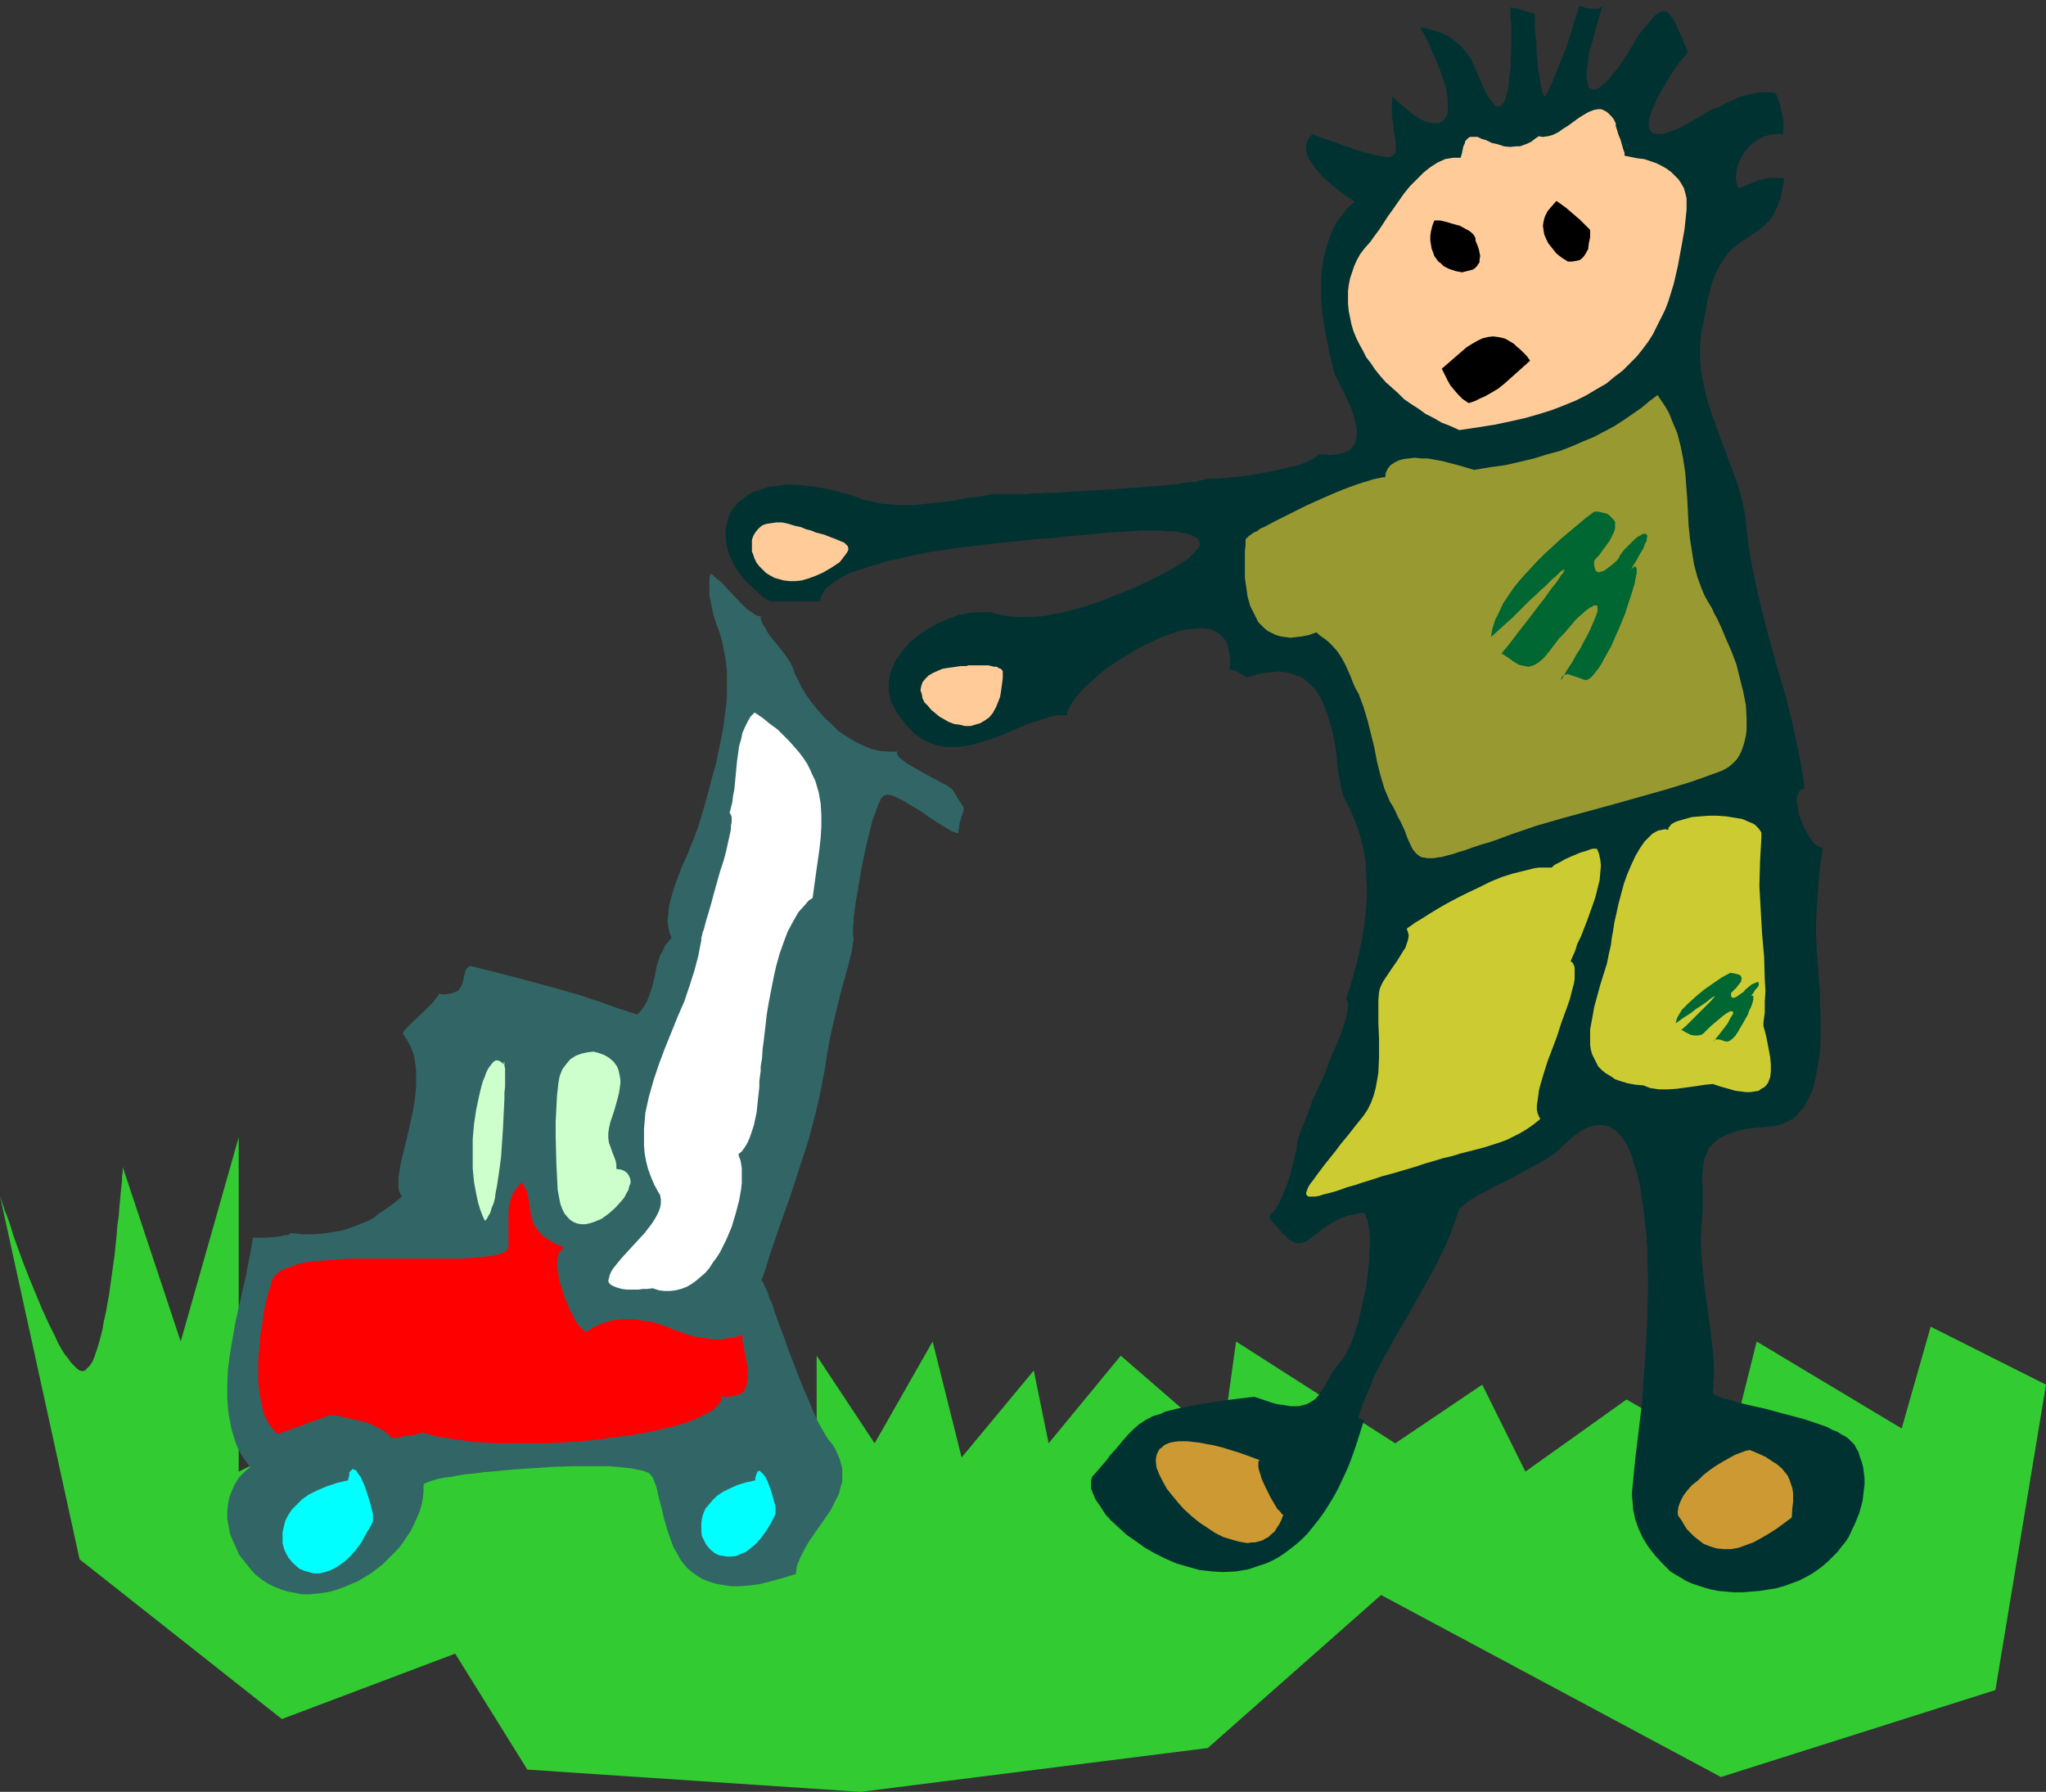
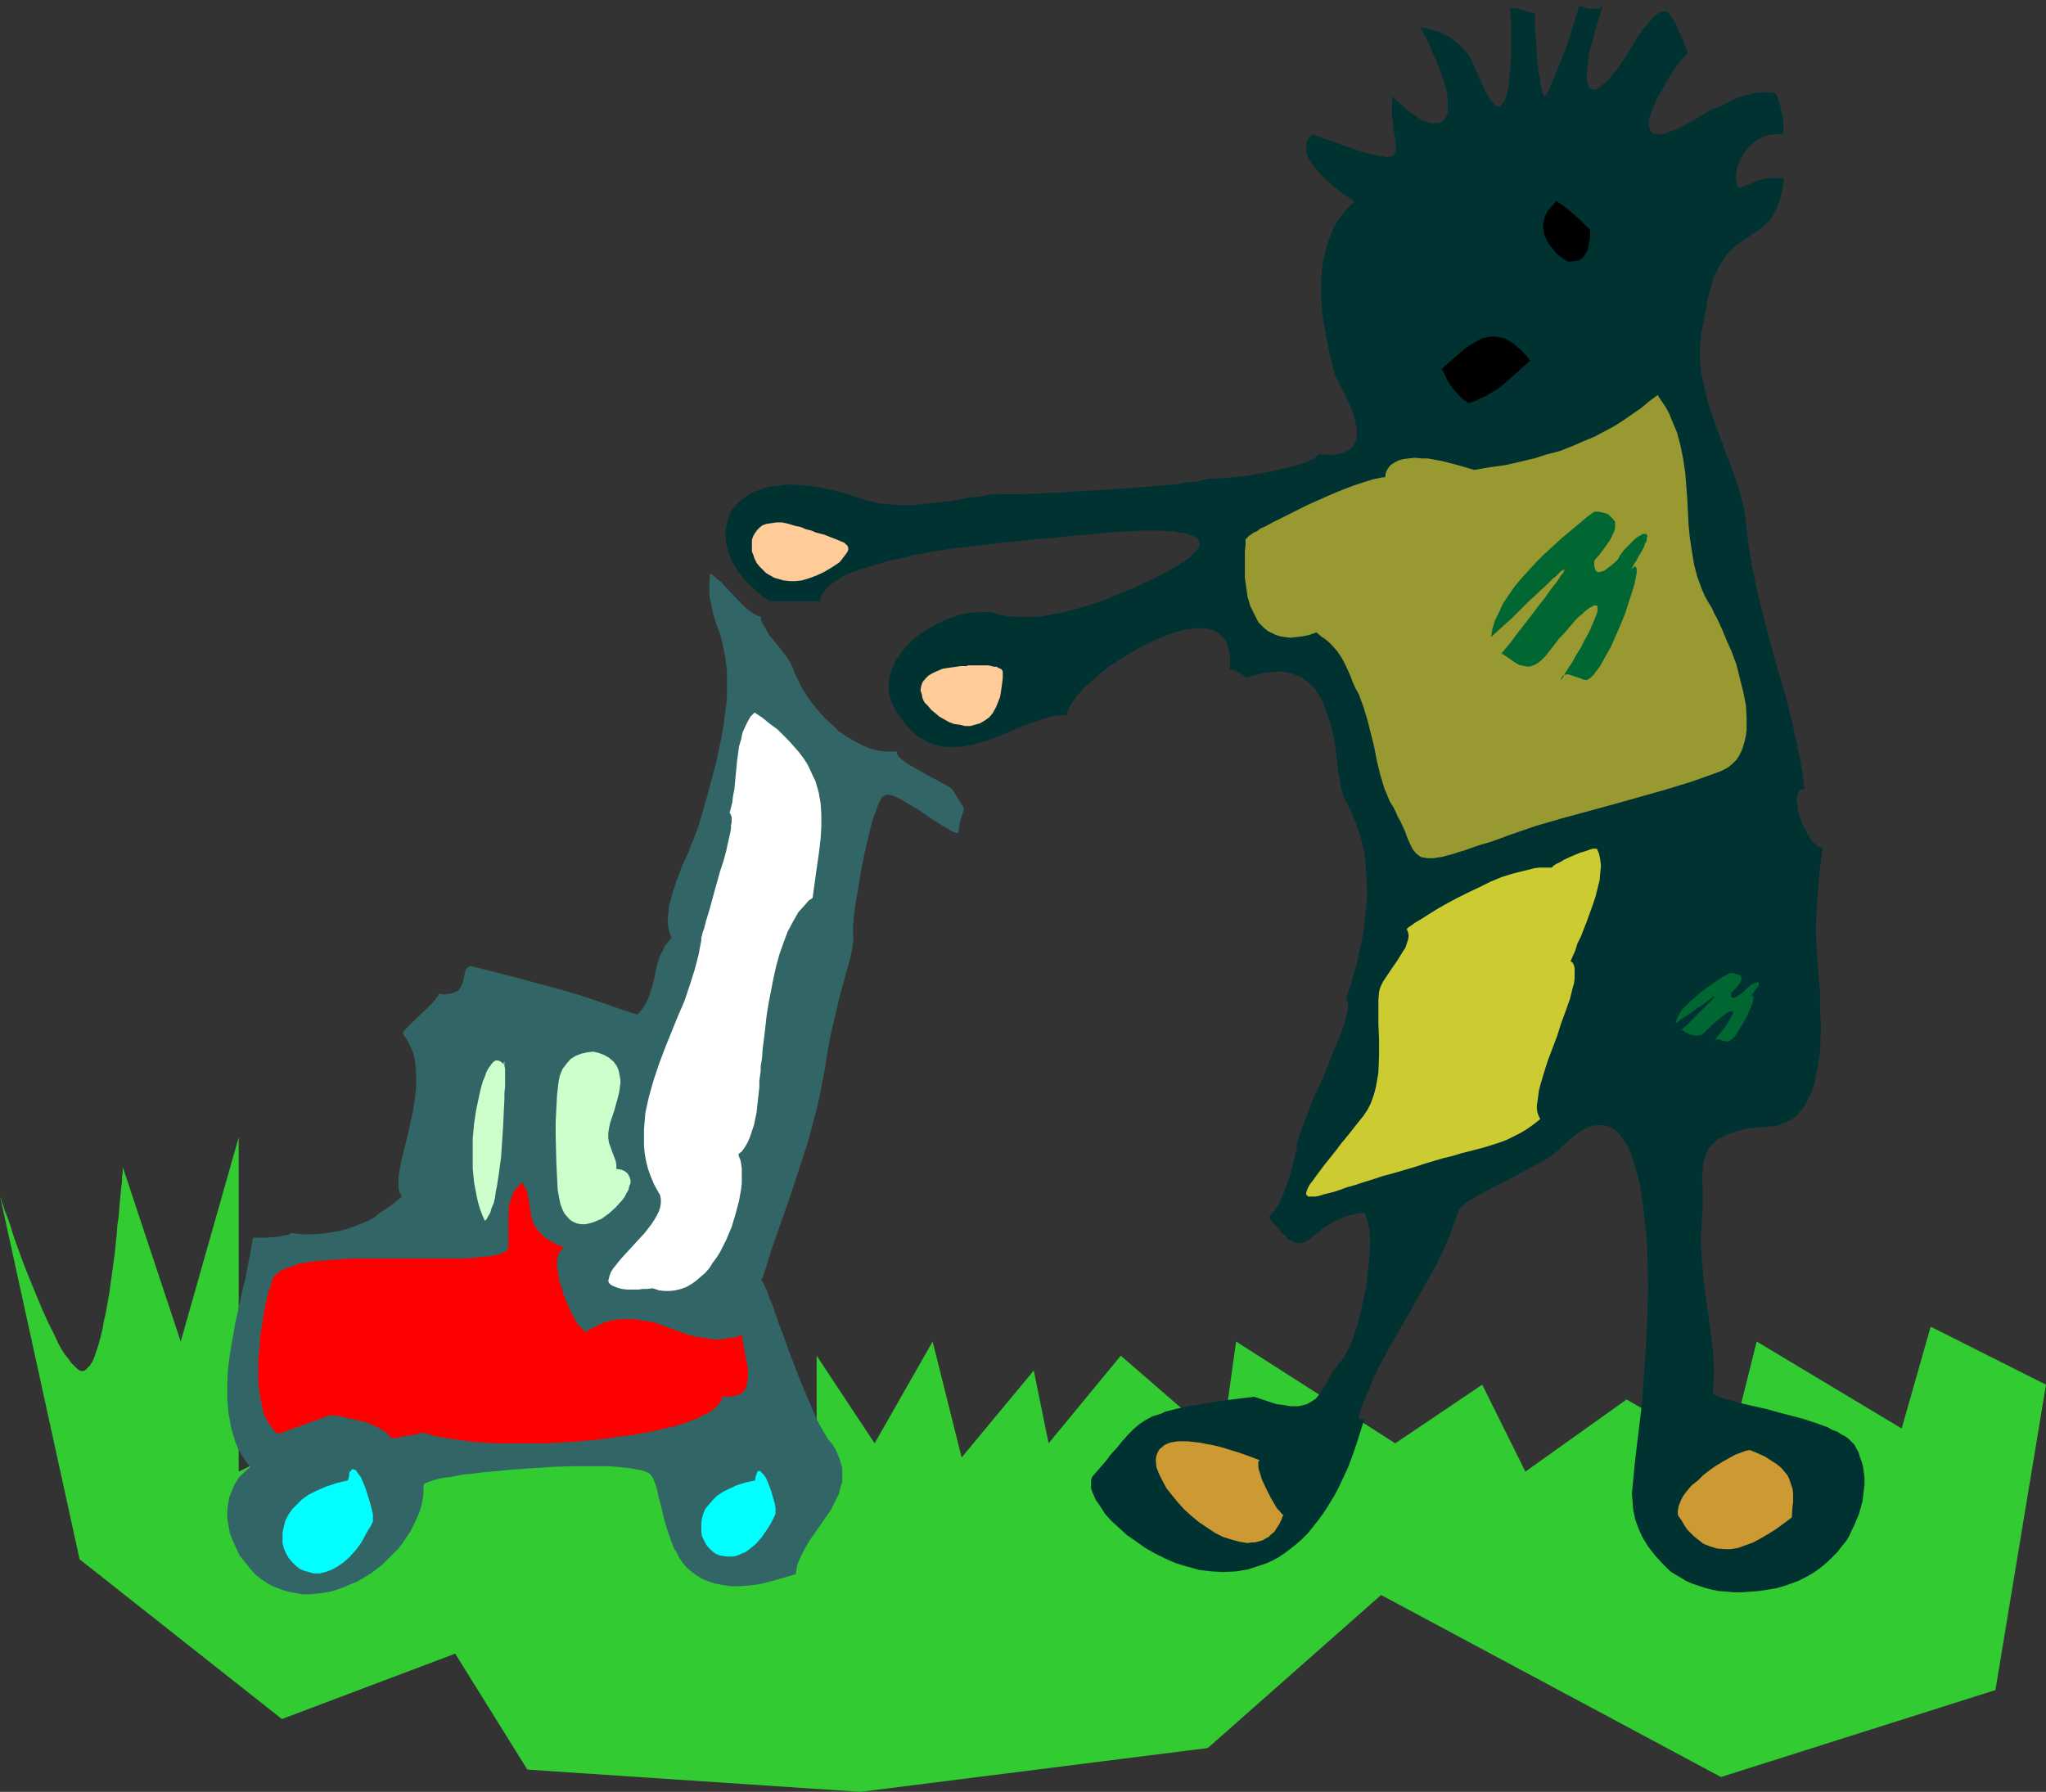
<svg xmlns="http://www.w3.org/2000/svg" xmlns:ns1="http://sodipodi.sourceforge.net/DTD/sodipodi-0.dtd" xmlns:ns2="http://www.inkscape.org/namespaces/inkscape" version="1.0" width="129.724mm" height="113.629mm" id="svg22" ns1:docname="Mowing Lawn.wmf">
  <rect width="100%" height="100%" fill="#333333" stroke="none" />
  <ns1:namedview id="namedview22" pagecolor="#ffffff" bordercolor="#000000" borderopacity="0.25" ns2:showpageshadow="2" ns2:pageopacity="0.0" ns2:pagecheckerboard="0" ns2:deskcolor="#d1d1d1" ns2:document-units="mm" />
  <defs id="defs1">
    <pattern id="WMFhbasepattern" patternUnits="userSpaceOnUse" width="6" height="6" x="0" y="0" />
  </defs>
  <path style="fill:#32cc32;fill-opacity:1;fill-rule:evenodd;stroke:none" d="M 19.069,373.719 0,286.631 v 0.162 l 0.162,0.323 0.162,0.485 0.162,0.646 0.323,0.808 0.323,1.131 0.485,1.131 0.485,1.293 0.485,1.454 0.485,1.616 0.485,1.454 0.646,1.777 1.293,3.555 1.454,3.716 3.07,7.432 1.616,3.555 1.616,3.231 0.646,1.454 0.808,1.454 0.808,1.293 0.808,0.969 0.646,0.969 0.808,0.808 0.646,0.646 0.646,0.485 0.646,0.162 0.646,-0.162 0.485,-0.485 0.646,-0.646 0.646,-0.969 0.485,-1.131 0.485,-1.454 0.485,-1.454 0.485,-1.777 0.485,-1.939 0.323,-1.939 0.485,-2.1 0.808,-4.524 0.646,-4.686 0.646,-4.686 0.485,-4.686 0.162,-2.262 0.323,-2.1 0.162,-2.1 0.162,-1.777 0.162,-1.777 0.162,-1.616 0.162,-1.293 v -1.131 l 0.162,-0.969 v -0.808 -0.485 0 l 13.898,41.848 13.898,-48.957 v 80.14 l 41.531,-20.843 20.846,14.057 38.138,-14.057 37.976,17.45 v -24.398 l 13.898,21.005 13.898,-24.398 6.949,27.791 17.291,-20.843 3.555,17.45 17.291,-21.005 24.24,21.005 3.394,-24.398 38.138,24.398 20.846,-14.057 10.342,20.843 24.24,-17.288 24.24,13.895 6.949,-27.791 34.744,20.843 6.949,-24.398 27.634,13.895 -12.12,73.193 -65.771,20.843 -81.446,-43.625 -41.531,36.677 -83.224,10.502 -79.83,-5.332 -17.291,-27.791 -41.531,15.673 z" id="path1" />
  <path style="fill:#003232;fill-opacity:1;fill-rule:evenodd;stroke:none" d="m 239.491,118.433 h -1.616 l -1.778,0.323 -1.778,0.323 -2.101,0.162 -4.04,0.808 -4.363,0.485 -4.363,0.485 h -2.101 -2.262 l -2.101,-0.162 -2.101,-0.162 -1.939,-0.485 -2.101,-0.485 -3.07,-1.131 -3.07,-0.808 -2.747,-0.646 -2.747,-0.485 -2.586,-0.323 -2.262,-0.162 h -2.262 l -2.101,0.323 -1.778,0.162 -1.778,0.646 -1.616,0.485 -1.293,0.646 -1.293,0.969 -1.131,0.808 -0.97,1.131 -0.808,0.969 -0.646,1.293 -0.323,1.293 -0.323,1.293 -0.162,1.293 v 1.293 l 0.162,1.454 0.323,1.454 0.485,1.454 0.646,1.454 0.808,1.454 0.97,1.454 1.131,1.454 1.293,1.293 1.454,1.293 1.616,1.454 1.778,1.131 h 11.958 l 0.162,-1.131 0.646,-0.969 0.646,-0.969 1.131,-0.969 1.131,-0.808 1.454,-0.969 1.616,-0.808 1.778,-0.646 1.939,-0.646 2.101,-0.646 2.101,-0.646 2.262,-0.646 2.586,-0.485 2.424,-0.646 5.171,-0.969 5.494,-0.808 5.333,-0.646 5.494,-0.646 5.171,-0.485 2.586,-0.323 2.424,-0.162 2.424,-0.162 2.262,-0.323 2.101,-0.162 1.939,-0.162 1.778,-0.162 1.616,-0.162 3.232,-0.323 2.909,-0.162 2.747,-0.162 2.424,-0.162 h 4.363 l 1.778,0.162 h 1.616 l 1.454,0.323 1.293,0.162 0.97,0.323 0.808,0.323 0.646,0.323 0.485,0.323 0.323,0.485 0.162,0.485 v 0.646 l -0.162,0.485 -0.485,0.485 -0.485,0.646 -0.646,0.646 -0.808,0.808 -0.97,0.646 -1.131,0.646 -1.131,0.808 -1.454,0.808 -1.454,0.808 -1.616,0.808 -1.616,0.808 -1.778,0.808 -1.939,0.969 -2.101,0.808 -1.616,0.646 -1.616,0.646 -1.778,0.808 -1.939,0.646 -4.04,1.293 -4.363,1.131 -2.101,0.323 -2.262,0.485 -2.101,0.162 h -2.262 -2.101 l -2.101,-0.162 -1.939,-0.323 -1.939,-0.646 h -1.293 -1.293 l -2.586,0.162 -2.586,0.485 -2.586,0.969 -2.586,1.131 -2.262,1.293 -2.262,1.454 -2.101,1.777 -1.778,2.1 -0.646,0.969 -0.808,0.969 -0.485,1.131 -0.485,1.131 -0.485,1.131 -0.162,1.131 -0.162,1.131 v 1.131 1.131 l 0.323,1.293 0.323,1.131 0.646,1.131 0.646,1.293 0.808,1.131 1.131,1.454 1.131,1.293 1.131,1.131 1.293,0.969 1.131,0.646 1.293,0.646 1.293,0.485 1.293,0.323 1.454,0.162 h 1.293 1.293 l 1.454,-0.162 2.586,-0.485 2.747,-0.808 2.747,-0.969 2.747,-1.131 2.586,-1.131 2.424,-0.969 2.586,-0.808 2.262,-0.808 0.97,-0.162 0.97,-0.162 h 1.131 0.97 l 0.162,-0.969 0.485,-0.969 0.646,-1.131 0.808,-1.131 0.97,-1.131 1.131,-1.293 1.293,-1.131 1.454,-1.293 1.454,-1.293 1.616,-1.293 3.555,-2.262 3.717,-2.262 3.717,-1.777 1.778,-0.808 1.778,-0.646 1.778,-0.646 1.778,-0.485 1.778,-0.162 1.454,-0.162 h 1.454 l 1.454,0.162 1.131,0.485 1.131,0.646 0.808,0.808 0.808,0.969 0.485,1.293 0.323,1.616 0.162,0.808 v 1.939 l -0.162,1.131 1.131,0.162 0.97,0.485 2.101,1.293 2.101,-0.646 1.939,-0.485 1.939,-0.162 1.616,-0.162 1.616,0.162 1.454,0.323 1.293,0.485 1.293,0.485 0.97,0.808 0.97,0.808 0.97,0.969 0.808,1.131 0.646,1.131 0.646,1.131 0.97,2.747 0.97,2.908 0.646,2.908 0.485,2.908 0.323,2.908 0.323,2.747 0.485,2.424 0.162,1.131 0.323,0.969 0.162,0.808 0.323,0.646 1.454,2.908 1.293,3.07 0.97,2.908 0.808,3.07 0.485,3.07 0.162,3.07 0.162,3.07 v 3.07 l -0.323,3.07 -0.323,3.07 -0.485,3.07 -0.646,3.07 -0.646,2.908 -0.808,2.908 -1.778,5.817 0.323,0.323 0.162,0.485 v 0.485 0.646 l -0.162,0.808 -0.162,0.808 -0.162,0.969 -0.323,0.969 -0.808,2.424 -0.97,2.424 -1.131,2.585 -1.131,2.908 -1.131,2.908 -1.293,2.747 -1.293,2.747 -0.97,2.747 -0.97,2.424 -0.485,1.131 -0.323,0.969 -0.323,0.969 -0.323,0.808 -0.162,0.808 -0.162,0.646 v 0.969 l -0.323,0.969 -0.162,1.131 -0.323,1.131 -0.646,2.585 -0.808,2.585 -0.97,2.424 -0.97,2.262 -0.646,0.969 -0.646,0.969 -0.646,0.646 -0.485,0.646 0.808,1.293 0.97,0.969 0.808,0.969 0.646,0.808 0.808,0.646 0.485,0.646 0.646,0.323 0.646,0.323 0.485,0.323 h 0.485 0.97 l 0.808,-0.323 0.97,-0.485 0.97,-0.808 1.131,-0.808 1.131,-0.969 1.454,-0.969 1.616,-0.969 1.939,-0.808 1.131,-0.485 1.131,-0.162 1.293,-0.323 1.454,-0.162 0.323,0.485 0.162,0.646 0.323,0.646 0.162,0.969 0.162,0.808 0.162,1.131 0.162,2.262 -0.162,2.424 -0.162,2.747 -0.323,2.747 -0.323,2.908 -0.646,2.908 -0.646,2.908 -0.646,2.747 -0.808,2.424 -0.808,2.424 -0.97,1.939 -0.485,0.969 -0.485,0.808 -0.485,0.646 -0.485,0.485 -0.808,1.131 -0.808,0.969 -1.293,2.424 -1.293,2.1 -0.646,0.969 -0.808,0.969 -0.97,0.646 -1.131,0.646 -1.293,0.323 -0.808,0.162 h -0.808 -0.97 l -0.97,-0.162 -0.97,-0.162 -1.293,-0.162 -1.131,-0.323 -1.454,-0.485 -1.454,-0.485 -1.454,-0.485 -2.747,0.323 -2.586,0.323 -2.424,0.323 -2.262,0.323 -1.939,0.323 -1.939,0.323 -1.778,0.323 -1.616,0.323 -1.454,0.323 -1.293,0.323 -1.293,0.323 -0.97,0.485 -2.101,0.646 -1.778,0.969 -1.454,0.969 -1.293,1.131 -1.293,1.293 -1.293,1.454 -1.454,1.777 -1.616,1.777 -0.808,1.131 -0.97,1.131 -0.97,1.131 -1.131,1.293 -0.323,0.323 -0.162,0.485 -0.162,0.485 v 0.646 0.485 0.808 l 0.485,1.293 0.646,1.454 1.131,1.616 1.131,1.777 1.454,1.616 1.778,1.616 1.939,1.777 2.101,1.454 2.262,1.616 2.262,1.293 2.586,1.293 2.586,1.131 2.747,0.808 2.909,0.808 2.909,0.323 2.747,0.162 3.07,-0.162 2.909,-0.485 1.454,-0.485 1.454,-0.485 1.454,-0.485 1.454,-0.646 1.454,-0.808 1.454,-0.969 1.293,-0.969 1.454,-1.131 1.454,-1.293 1.293,-1.293 1.293,-1.616 1.293,-1.616 1.293,-1.777 1.131,-1.777 1.293,-2.1 1.131,-2.1 1.131,-2.424 1.131,-2.424 0.97,-2.585 0.97,-2.747 0.97,-3.07 0.97,-3.07 -1.454,-0.323 0.97,-3.07 1.293,-3.07 1.293,-3.231 1.454,-3.07 3.394,-6.14 3.555,-6.14 3.555,-6.301 3.394,-6.14 1.454,-3.07 1.454,-3.231 1.131,-3.07 1.131,-3.07 v -0.323 l 0.323,-0.323 0.162,-0.323 0.485,-0.323 0.485,-0.485 0.646,-0.485 1.293,-0.808 1.616,-0.969 1.939,-0.969 1.939,-1.131 2.101,-0.969 4.202,-2.262 2.101,-1.131 1.778,-0.969 1.778,-0.969 1.454,-0.969 1.293,-0.969 0.485,-0.323 0.323,-0.485 1.778,-1.616 1.454,-1.293 1.616,-1.131 1.454,-0.808 1.293,-0.485 1.293,-0.162 h 1.131 l 1.131,0.162 0.97,0.485 0.97,0.485 0.808,0.808 0.808,0.969 0.808,1.131 0.646,1.131 0.646,1.454 0.485,1.454 0.97,3.07 0.808,3.231 0.485,3.393 0.485,3.231 0.323,3.231 0.162,1.454 0.162,1.293 v 1.293 l 0.162,1.131 v 1.131 0.808 l 0.162,7.109 -0.162,7.109 -0.323,6.948 -0.485,7.109 -0.485,6.948 -0.808,6.786 -0.808,6.625 -0.646,6.625 -0.162,1.777 0.162,1.939 0.162,1.939 0.485,2.262 0.808,2.262 0.97,2.1 1.293,2.1 1.616,2.1 1.778,1.939 0.97,0.969 0.97,0.969 1.293,0.808 1.131,0.646 1.293,0.808 1.454,0.646 1.454,0.485 1.454,0.485 1.778,0.485 1.616,0.323 1.939,0.162 1.778,0.162 h 2.101 l 2.101,-0.162 1.939,-0.162 2.101,-0.323 1.939,-0.323 1.778,-0.485 1.778,-0.646 1.778,-0.646 1.616,-0.808 1.454,-0.808 1.454,-0.969 1.293,-0.969 1.293,-1.131 1.131,-1.131 1.131,-1.131 0.97,-1.293 0.97,-1.131 0.808,-1.293 0.646,-1.454 0.646,-1.293 1.131,-2.747 0.808,-2.908 0.323,-2.747 0.162,-1.293 v -1.454 l -0.162,-1.293 -0.162,-1.293 -0.323,-1.293 -0.485,-1.293 -0.323,-1.131 -0.646,-1.131 -0.323,-0.646 -0.646,-0.646 -0.646,-0.646 -0.808,-0.646 -0.97,-0.485 -0.97,-0.646 -1.293,-0.485 -1.131,-0.646 -2.747,-0.969 -2.909,-0.969 -6.141,-1.616 -2.909,-0.808 -2.909,-0.646 -2.747,-0.646 -1.293,-0.323 -1.131,-0.323 -0.97,-0.323 -0.97,-0.162 -0.808,-0.323 -0.646,-0.323 -0.646,-0.162 -0.323,-0.323 -0.323,-0.162 v -0.162 l 0.162,-2.585 0.162,-2.585 -0.162,-2.585 -0.162,-2.585 -0.646,-5.17 -1.454,-10.664 -0.485,-5.17 -0.162,-2.747 -0.162,-2.585 0.162,-2.424 0.162,-2.585 0.162,-2.1 v -1.939 -3.878 l -0.162,-1.939 0.162,-1.777 0.162,-1.616 0.323,-1.454 0.646,-1.454 0.323,-0.808 0.485,-0.485 0.646,-0.646 0.646,-0.646 0.646,-0.485 0.97,-0.485 0.97,-0.485 0.97,-0.323 1.293,-0.485 1.293,-0.323 1.454,-0.323 1.616,-0.162 1.778,-0.162 1.939,-0.162 1.454,-0.162 1.454,-0.485 1.131,-0.485 1.293,-0.646 0.97,-0.808 0.808,-0.969 0.97,-0.969 0.646,-1.293 0.646,-1.293 0.646,-1.293 0.485,-1.454 0.323,-1.616 0.646,-3.231 0.485,-3.393 0.162,-3.716 v -3.555 l -0.162,-3.555 v -3.393 l -0.323,-3.07 -0.162,-3.07 -0.162,-1.293 v -1.131 l -0.162,-1.131 v -0.969 l -0.162,-2.908 v -2.908 l 0.162,-2.908 0.162,-2.908 0.485,-6.14 0.808,-6.14 h -0.646 l -0.808,-0.485 -0.808,-0.646 -0.646,-0.969 -0.646,-0.969 -1.293,-2.424 -0.485,-1.454 -0.485,-1.293 -0.162,-1.293 -0.162,-1.131 -0.162,-1.131 0.323,-0.808 0.323,-0.808 0.485,-0.485 h 0.323 l 0.485,-0.162 -0.485,-3.716 -0.646,-3.716 -0.808,-3.716 -0.808,-3.878 -1.939,-7.756 -2.262,-7.594 -2.101,-7.756 -1.939,-7.756 -0.808,-3.716 -0.808,-3.878 -0.646,-3.716 -0.485,-3.716 -0.323,-3.231 -0.485,-3.231 -0.808,-3.231 -0.97,-3.231 -2.424,-6.463 -2.424,-6.463 -1.131,-3.231 -0.97,-3.07 -0.808,-3.393 -0.646,-3.07 -0.323,-3.231 v -3.231 l 0.162,-1.616 0.162,-1.777 0.323,-1.454 0.323,-1.777 0.485,-2.262 0.323,-2.262 0.485,-1.777 0.485,-1.777 0.485,-1.616 0.646,-1.454 0.646,-1.293 0.646,-1.131 0.646,-0.969 0.646,-0.969 1.454,-1.454 1.454,-1.131 1.616,-1.131 2.909,-1.939 1.454,-1.131 1.293,-1.293 0.646,-0.808 0.485,-0.969 0.485,-0.969 0.485,-1.131 0.485,-1.293 0.323,-1.454 0.323,-1.616 0.323,-1.777 -1.131,-0.162 h -0.97 -0.808 -0.808 l -1.454,0.323 -1.293,0.323 -2.262,0.969 -2.101,0.808 -0.485,-0.646 -0.162,-0.808 -0.162,-0.969 0.162,-1.131 0.162,-1.131 0.323,-1.131 0.485,-1.131 0.646,-1.131 0.808,-1.131 0.808,-0.969 0.97,-0.808 1.293,-0.808 1.293,-0.646 1.293,-0.323 1.454,-0.162 h 1.616 l 0.162,-2.1 -0.162,-1.777 -0.323,-1.454 -0.323,-1.454 -0.323,-1.131 -0.323,-0.969 -0.323,-0.646 -0.162,-0.162 v -0.162 l -1.293,-0.162 h -1.293 -1.131 l -1.131,0.162 -2.101,0.485 -1.778,0.485 -3.394,1.616 -1.616,0.808 -1.778,0.646 -1.293,0.808 -1.131,0.646 -2.262,1.293 -1.939,1.131 -1.616,0.808 -1.616,0.485 -1.131,0.485 -1.131,0.162 h -0.808 l -0.808,-0.162 -0.485,-0.323 -0.323,-0.485 -0.162,-0.485 -0.162,-0.646 v -0.808 l 0.162,-0.969 0.323,-0.969 0.323,-0.969 0.485,-1.131 0.97,-2.1 1.293,-2.262 1.293,-2.262 1.293,-1.939 0.646,-0.969 0.646,-0.808 0.646,-0.808 0.485,-0.485 0.485,-0.646 0.323,-0.323 -0.808,-2.1 -0.808,-1.939 -0.808,-1.616 -0.485,-1.293 -0.646,-1.131 -0.646,-0.808 -0.485,-0.646 -0.485,-0.323 h -0.646 -0.646 l -0.646,0.485 -0.808,0.485 -0.808,0.969 -0.808,0.969 -1.131,1.293 -1.131,1.454 -1.131,1.939 -0.97,1.616 -0.97,1.616 -0.97,1.293 -0.808,1.293 -0.97,1.131 -0.808,0.969 -0.646,0.969 -0.808,0.646 -0.646,0.485 -0.646,0.646 -0.485,0.162 -0.485,0.323 h -0.485 l -0.485,-0.162 -0.323,-0.162 -0.323,-0.323 -0.162,-0.485 -0.162,-0.646 -0.162,-0.808 v -0.808 -0.969 l 0.162,-1.131 0.162,-1.293 0.162,-1.454 0.323,-1.454 0.485,-1.616 0.485,-1.777 0.485,-1.939 0.646,-2.1 0.646,-2.1 L 384.608,0 l -0.162,0.485 -0.162,0.485 -0.162,0.485 -0.323,0.162 -0.808,0.485 h -0.97 -0.97 l -0.97,-0.162 -0.808,-0.323 -0.808,-0.162 -0.162,0.162 v 0.323 l -0.323,0.969 -0.323,1.131 -0.485,1.454 -0.485,1.616 -0.485,1.616 -1.293,3.716 -1.454,3.555 -0.646,1.616 -0.646,1.616 -0.646,1.454 -0.485,1.131 -0.485,0.808 -0.162,0.323 -0.323,0.323 v -0.162 l -0.162,-0.323 -0.323,-0.646 -0.162,-0.969 -0.323,-1.293 -0.162,-1.454 -0.323,-1.616 -0.323,-3.555 -0.162,-3.393 -0.162,-1.616 -0.162,-1.454 V 5.493 3.231 l -0.646,-0.162 -0.808,-0.162 -3.07,-0.969 h -0.808 l -0.646,-0.162 0.162,0.808 v 0.969 0.969 l 0.162,1.131 v 2.424 2.747 l -0.162,5.332 -0.323,2.585 -0.162,2.262 -0.323,0.969 -0.162,0.969 -0.323,0.808 -0.162,0.646 -0.485,0.485 -0.323,0.323 -0.323,0.323 h -0.485 l -0.485,-0.162 -0.485,-0.485 -0.485,-0.646 -0.646,-0.808 -0.646,-1.131 -0.646,-1.293 -0.808,-1.777 -0.808,-1.939 -0.646,-1.454 -0.808,-1.777 -1.131,-1.616 -1.454,-1.616 -0.808,-0.646 -0.97,-0.808 -0.97,-0.646 -1.131,-0.485 -1.293,-0.646 -1.293,-0.323 -1.454,-0.485 -1.616,-0.162 1.131,1.939 0.97,1.939 0.808,1.939 0.808,1.777 0.646,1.616 0.646,1.616 0.485,1.454 0.485,1.454 0.323,1.293 0.162,1.131 0.162,1.131 v 1.131 0.808 0.969 l -0.162,0.646 -0.323,0.646 -0.323,0.485 -0.485,0.485 -0.485,0.162 -0.485,0.323 h -0.485 -0.808 l -0.646,-0.162 -0.808,-0.162 -0.808,-0.323 -0.97,-0.485 -0.97,-0.646 -0.97,-0.646 -1.131,-0.969 -0.97,-0.808 -1.293,-1.131 -1.131,-1.131 -0.162,2.424 v 2.262 l 0.323,1.939 0.162,1.939 0.162,0.808 0.162,0.808 0.162,1.293 v 1.293 0.485 l -0.162,0.323 -0.323,0.323 -0.162,0.323 -0.485,0.162 -0.646,0.162 h -0.485 l -0.808,-0.162 -0.97,-0.162 -0.97,-0.162 -1.293,-0.323 -1.293,-0.323 -1.616,-0.485 -1.778,-0.646 -1.939,-0.646 -2.101,-0.808 -2.424,-0.808 -2.586,-0.969 -0.646,0.808 -0.646,0.969 -0.162,0.969 v 0.969 l 0.162,1.131 0.485,1.131 0.646,0.969 0.808,1.131 0.97,1.131 0.97,1.131 2.262,1.939 2.586,2.1 2.747,1.777 -1.131,0.969 -0.97,0.969 -0.808,1.131 -0.808,0.969 -0.808,1.293 -0.646,1.131 -0.97,2.424 -0.808,2.585 -0.646,2.747 -0.323,2.747 -0.162,2.747 v 2.908 l 0.162,2.747 0.323,2.747 0.485,2.747 0.485,2.585 0.485,2.585 0.646,2.424 0.485,2.262 0.162,0.485 0.162,0.485 0.646,1.131 0.646,1.454 0.808,1.454 0.808,1.777 0.808,1.777 0.646,1.777 0.485,1.939 0.323,1.616 v 0.808 0.808 l -0.162,0.808 -0.162,0.646 -0.323,0.646 -0.485,0.485 -0.485,0.646 -0.646,0.323 -0.808,0.323 -0.97,0.323 -1.131,0.162 -1.131,0.162 -1.454,-0.162 h -1.616 v 0.162 l -0.323,0.323 -0.323,0.323 -0.323,0.323 -0.646,0.162 -0.646,0.323 -1.454,0.646 -1.616,0.485 -2.101,0.485 -2.101,0.485 -2.262,0.485 -4.525,0.808 -2.262,0.323 -1.939,0.162 -1.778,0.162 -1.778,0.162 h -0.646 -1.131 -0.323 -0.162 l -0.485,0.162 -0.646,0.162 -0.808,0.162 -0.97,0.323 h -1.293 l -1.454,0.162 -1.454,0.323 -1.778,0.162 -1.778,0.162 -1.939,0.162 -2.101,0.162 -4.202,0.323 -4.363,0.323 -8.888,0.485 -4.202,0.323 h -1.939 l -1.939,0.162 h -1.778 l -1.616,0.162 h -1.616 -1.293 -2.747 z" id="path2" />
-   <path style="fill:#ffcc99;fill-opacity:1;fill-rule:evenodd;stroke:none" d="m 404.161,50.249 -0.485,4.686 -0.808,4.524 -0.808,4.362 -0.97,4.201 -1.293,4.201 -0.808,2.1 -0.97,1.939 -0.97,1.939 -0.97,1.939 -1.131,1.777 -1.454,1.939 -1.293,1.616 -1.616,1.616 -1.778,1.777 -1.939,1.454 -1.939,1.616 -2.262,1.293 -2.424,1.454 -2.586,1.293 -2.747,1.131 -2.909,1.131 -3.07,0.969 -3.394,0.969 -3.555,0.808 -3.878,0.808 -4.04,0.646 -4.363,0.646 -2.101,-0.969 -2.101,-0.808 -1.939,-1.131 -1.939,-0.969 -1.778,-1.293 -1.778,-1.131 -1.616,-1.131 -1.454,-1.454 -1.454,-1.293 -1.454,-1.293 -1.293,-1.454 -1.293,-1.616 -0.97,-1.454 -1.131,-1.454 -0.808,-1.616 -0.808,-1.454 -0.808,-1.616 -0.646,-1.616 -0.485,-1.616 -0.323,-1.616 -0.323,-1.616 -0.162,-1.616 v -1.454 -1.616 l 0.162,-1.454 0.323,-1.616 0.485,-1.454 0.485,-1.454 0.646,-1.454 0.808,-1.454 0.97,-1.293 1.131,-1.293 0.323,-0.323 0.323,-0.485 0.808,-1.131 0.97,-1.293 0.97,-1.454 1.131,-1.777 1.293,-1.777 2.586,-3.716 1.454,-1.777 1.616,-1.616 1.616,-1.616 1.616,-1.293 1.778,-1.131 1.778,-0.808 0.97,-0.162 0.97,-0.162 h 0.808 0.97 l 0.323,-1.131 0.162,-0.808 0.162,-0.808 0.323,-0.646 0.162,-0.646 0.323,-0.323 0.323,-0.323 0.485,-0.323 h 0.808 0.97 l 0.97,0.485 1.131,0.323 1.293,0.646 1.454,0.323 1.454,0.485 1.454,0.162 1.616,-0.162 h 0.808 l 1.778,-0.646 0.97,-0.485 0.808,-0.646 0.97,-0.646 0.646,0.162 h 0.485 l 1.131,-0.162 1.131,-0.323 1.293,-0.646 1.131,-0.808 1.293,-0.808 2.424,-1.777 1.293,-0.808 1.131,-0.646 1.293,-0.485 0.97,-0.162 h 0.646 l 0.485,0.162 0.646,0.323 0.485,0.323 0.485,0.485 0.485,0.485 0.485,0.646 0.485,0.969 v 0.162 0.485 l 0.323,0.969 0.323,1.131 0.485,1.131 0.323,1.131 0.323,1.131 0.323,0.969 v 0.323 0.323 l 3.232,0.646 1.454,0.162 2.909,0.969 1.293,0.646 1.131,0.646 1.131,0.808 0.808,0.808 0.97,0.969 0.646,0.969 0.646,1.131 0.323,1.131 0.323,1.293 v 1.293 z" id="path3" />
  <path style="fill:#999932;fill-opacity:1;fill-rule:evenodd;stroke:none" d="m 361.984,200.028 -2.586,0.969 -2.262,0.808 -2.262,0.646 -1.939,0.646 -1.778,0.646 -1.616,0.485 -1.454,0.485 -1.293,0.323 -1.131,0.323 -1.131,0.162 -0.97,0.162 h -0.808 -0.808 l -0.646,-0.162 h -0.485 l -0.646,-0.323 -0.808,-0.646 -0.808,-0.969 -0.646,-1.293 -0.646,-1.454 -0.646,-1.777 -0.97,-2.1 -0.646,-1.131 -0.485,-1.131 -0.646,-1.293 -0.808,-1.293 -1.293,-3.07 -0.97,-3.231 -0.808,-3.231 -0.646,-3.393 -0.808,-3.231 -0.808,-3.231 -0.97,-3.231 -1.131,-3.07 -0.808,-1.454 -0.646,-1.454 -0.485,-1.293 -0.485,-1.131 -0.97,-2.1 -0.808,-1.454 -0.97,-1.454 -1.293,-1.454 -0.646,-0.646 -0.97,-0.808 -0.97,-0.646 -1.131,-0.969 -1.778,0.646 -1.616,0.323 -1.454,0.162 -1.293,0.162 -1.293,-0.162 -1.131,-0.162 -1.131,-0.323 -0.97,-0.485 -0.97,-0.485 -0.808,-0.646 -0.646,-0.646 -0.808,-0.808 -0.97,-1.939 -0.97,-1.939 -0.646,-2.262 -0.323,-2.262 -0.323,-2.262 v -2.262 -2.1 -1.939 l 0.162,-1.616 v -0.646 -0.646 l 0.162,-0.162 0.323,-0.323 0.323,-0.323 0.485,-0.323 0.646,-0.485 0.808,-0.323 0.808,-0.646 1.131,-0.485 2.101,-1.131 2.586,-1.293 2.586,-1.293 2.909,-1.454 5.818,-2.585 2.747,-1.131 2.586,-0.969 2.424,-0.808 1.131,-0.323 0.97,-0.323 0.808,-0.162 0.808,-0.162 0.646,-0.162 h 0.646 l 0.162,-1.131 0.485,-0.969 0.646,-0.808 0.97,-0.646 0.97,-0.485 1.131,-0.323 1.293,-0.162 1.454,-0.162 1.616,0.162 h 1.454 l 1.778,0.323 1.778,0.323 3.717,0.969 3.878,1.131 3.878,-0.646 3.555,-0.485 3.555,-0.808 3.394,-0.808 3.07,-0.969 3.07,-0.808 2.909,-1.131 2.586,-1.131 2.747,-1.131 2.424,-1.293 2.424,-1.293 2.262,-1.454 2.101,-1.454 2.101,-1.454 1.939,-1.616 1.939,-1.454 0.97,1.454 0.97,1.454 0.808,1.454 0.646,1.616 1.293,3.07 0.808,3.07 0.646,3.231 0.485,3.231 0.485,6.301 0.323,6.301 0.323,3.231 0.485,3.07 0.485,3.07 0.808,3.07 1.131,3.07 0.646,1.454 0.808,1.454 0.485,0.808 0.485,0.808 0.485,1.131 0.646,1.131 1.131,2.424 1.131,2.747 1.293,2.908 1.131,3.07 0.808,3.231 0.808,3.231 0.646,3.231 0.162,3.07 v 1.454 1.454 l -0.162,1.293 -0.323,1.454 -0.323,1.131 -0.485,1.293 -0.485,0.969 -0.646,0.969 -0.97,0.969 -0.97,0.808 -1.131,0.646 -1.131,0.485 -6.302,2.262 -6.302,1.939 -6.302,1.777 -6.302,1.777 -12.443,3.393 -6.141,1.777 z" id="path4" />
  <path style="fill:#cccc32;fill-opacity:1;fill-rule:evenodd;stroke:none" d="m 369.094,268.212 -1.616,1.293 -1.616,1.131 -1.616,0.969 -1.616,0.808 -1.616,0.808 -1.778,0.646 -3.555,1.131 -3.717,0.969 -1.939,0.485 -2.101,0.646 -2.101,0.485 -2.101,0.646 -2.262,0.646 -2.424,0.808 -2.747,0.808 -2.747,0.808 -2.424,0.646 -2.424,0.808 -2.101,0.646 -1.939,0.646 -1.778,0.485 -1.778,0.646 -1.454,0.485 -1.293,0.323 -1.293,0.323 -0.97,0.323 -0.97,0.162 h -0.646 -0.646 -0.323 l -0.323,-0.323 -0.162,-0.162 v -0.485 l 0.162,-0.485 0.323,-0.808 0.485,-0.808 0.646,-0.808 0.808,-1.131 0.97,-1.293 0.97,-1.293 1.293,-1.616 1.293,-1.616 1.454,-1.939 1.616,-1.939 1.778,-2.262 1.939,-2.424 0.97,-1.454 0.808,-1.616 0.646,-1.777 0.485,-1.777 0.323,-1.777 0.323,-1.939 0.162,-3.878 v -4.039 l -0.162,-3.878 v -5.655 l 0.162,-1.777 0.162,-0.808 0.323,-0.808 0.485,-0.969 0.646,-0.969 1.293,-1.939 1.454,-2.1 1.293,-2.1 0.646,-0.969 0.323,-0.969 0.323,-0.969 0.162,-0.969 -0.162,-0.808 -0.323,-0.808 0.323,-0.323 0.485,-0.323 0.485,-0.323 0.646,-0.485 0.808,-0.485 0.808,-0.485 1.778,-1.131 2.101,-1.293 2.262,-1.293 2.424,-1.293 2.586,-1.293 2.747,-1.293 2.586,-1.293 2.747,-1.131 2.586,-0.808 2.586,-0.646 2.586,-0.646 1.131,-0.162 h 1.131 0.97 0.97 l 0.162,-0.162 0.323,-0.323 0.485,-0.323 0.646,-0.323 0.646,-0.323 0.808,-0.485 1.778,-0.808 1.939,-0.808 1.616,-0.485 0.808,-0.323 0.646,-0.162 h 0.646 0.323 l 0.485,1.131 0.323,1.454 0.162,1.454 -0.162,1.777 -0.162,1.777 -0.485,1.939 -0.485,1.939 -0.646,1.939 -1.454,4.039 -1.454,3.716 -0.808,1.616 -0.485,1.616 -0.646,1.454 -0.485,1.131 0.485,0.323 0.323,0.646 0.162,0.646 v 0.808 0.808 0.969 l -0.162,1.131 -0.323,1.131 -0.323,1.293 -0.323,1.293 -0.97,2.747 -1.131,3.07 -0.97,3.07 -2.262,5.978 -0.97,3.07 -0.808,2.747 -0.323,1.293 -0.162,1.293 -0.162,1.131 -0.162,1.131 v 0.969 l 0.162,0.808 0.323,0.808 z" id="path5" />
-   <path style="fill:#cccc32;fill-opacity:1;fill-rule:evenodd;stroke:none" d="m 422.584,245.107 v 0.808 l 0.323,1.131 0.323,1.293 0.323,1.616 0.646,3.393 0.162,1.777 v 1.616 l -0.162,1.454 -0.323,0.808 -0.162,0.485 -0.485,0.646 -0.485,0.485 -0.646,0.323 -0.646,0.485 -0.97,0.162 -0.97,0.162 h -1.131 l -1.293,-0.162 -1.293,-0.162 -1.616,-0.485 -1.778,-0.485 -1.939,-0.646 -1.778,0.162 -2.101,0.323 -4.686,0.646 -2.262,0.162 h -2.101 l -0.97,-0.162 -1.131,-0.162 -0.808,-0.323 -0.808,-0.323 -1.939,-0.162 -1.778,-0.323 -1.616,-0.485 -1.454,-0.485 -1.131,-0.808 -1.131,-0.646 -0.97,-0.808 -0.808,-0.808 -0.485,-0.969 -0.485,-0.969 -0.485,-0.969 -0.323,-1.131 -0.162,-1.131 v -1.293 -2.424 l 0.485,-2.585 0.485,-2.747 1.454,-5.332 0.808,-2.585 0.808,-2.585 0.485,-2.424 0.485,-2.1 0.162,-1.454 0.323,-1.777 0.323,-2.1 0.485,-2.1 0.485,-2.262 0.646,-2.424 0.646,-2.424 0.808,-2.262 0.97,-2.262 0.97,-2.1 1.131,-1.939 1.131,-1.616 0.646,-0.646 0.646,-0.646 0.485,-0.485 0.808,-0.485 0.646,-0.323 0.808,-0.162 0.808,-0.162 0.808,0.162 v -0.485 l 0.323,-0.323 0.323,-0.485 0.485,-0.323 0.646,-0.323 0.485,-0.162 1.616,-0.485 1.778,-0.485 1.939,-0.162 2.101,-0.162 h 1.939 l 2.262,0.162 1.939,0.323 1.939,0.323 1.454,0.646 0.808,0.323 0.646,0.323 0.485,0.485 0.485,0.485 0.323,0.485 0.323,0.485 v 0.485 0.646 l -0.162,2.908 -0.162,2.908 -0.162,5.817 0.323,5.817 0.323,5.655 0.485,5.494 0.162,5.493 0.162,2.747 -0.162,2.585 v 2.585 z" id="path6" />
  <path style="fill:#cc9932;fill-opacity:1;fill-rule:evenodd;stroke:none" d="m 307.524,363.056 -0.485,1.293 -0.485,0.969 -0.646,0.969 -0.485,0.808 -0.808,0.646 -0.646,0.646 -0.646,0.323 -0.808,0.485 -1.778,0.485 h -0.808 l -0.97,0.162 -1.939,-0.323 -1.778,-0.485 -2.101,-0.646 -1.939,-0.969 -1.939,-1.293 -1.939,-1.293 -1.778,-1.454 -1.778,-1.616 -1.454,-1.616 -1.454,-1.777 -1.293,-1.616 -0.97,-1.777 -0.808,-1.616 -0.646,-1.616 -0.162,-1.454 v -0.646 l 0.162,-0.808 0.162,-0.485 0.323,-0.646 0.323,-0.485 0.485,-0.323 0.485,-0.485 0.646,-0.323 0.808,-0.323 0.808,-0.162 1.131,-0.162 h 1.131 1.131 l 1.454,0.162 1.454,0.162 1.616,0.323 1.778,0.323 1.939,0.485 2.101,0.646 2.101,0.646 2.262,0.808 2.586,0.969 -0.323,0.323 v 0.646 0.646 l 0.162,0.808 0.323,0.969 0.323,1.131 0.97,2.1 1.131,2.262 1.131,1.939 0.485,0.808 0.646,0.646 0.485,0.646 z" id="path7" />
  <path style="fill:#cc9932;fill-opacity:1;fill-rule:evenodd;stroke:none" d="m 429.371,363.702 -1.939,1.454 -1.778,1.293 -1.778,1.131 -1.939,1.131 -1.778,0.969 -1.778,0.646 -1.778,0.646 -1.778,0.323 h -1.616 l -1.778,-0.162 -1.616,-0.485 -1.616,-0.646 -1.454,-1.131 -0.808,-0.646 -0.808,-0.808 -0.808,-0.808 -0.646,-0.969 -0.646,-1.131 -0.808,-1.131 -0.162,-0.485 v -0.646 l 0.162,-1.131 0.485,-1.293 0.646,-1.293 0.97,-1.293 1.131,-1.293 1.454,-1.131 1.293,-1.293 1.454,-1.131 1.616,-1.131 1.616,-0.969 1.454,-0.808 1.454,-0.808 1.293,-0.485 1.293,-0.485 0.97,-0.162 1.939,0.808 1.778,0.808 1.454,0.969 1.293,0.808 1.131,0.969 0.808,0.969 0.646,0.808 0.485,1.131 0.323,0.969 0.323,0.969 0.162,1.131 v 1.131 0.969 l -0.162,1.293 z" id="path8" />
  <path style="fill:#ffcc99;fill-opacity:1;fill-rule:evenodd;stroke:none" d="m 201.192,134.752 -1.939,1.293 -1.939,1.131 -1.778,0.808 -1.778,0.646 -1.616,0.485 -1.454,0.162 h -1.454 l -1.454,-0.162 -1.131,-0.323 -1.131,-0.323 -1.131,-0.646 -0.808,-0.485 -0.808,-0.808 -0.808,-0.808 -0.646,-0.808 -0.485,-0.969 -0.323,-0.969 -0.323,-0.808 v -0.969 -0.969 -0.808 l 0.323,-0.969 0.485,-0.808 0.485,-0.646 0.646,-0.646 0.646,-0.485 0.97,-0.323 1.131,-0.162 1.131,-0.162 h 1.454 l 1.454,0.323 1.616,0.485 1.454,0.323 1.131,0.485 1.293,0.323 1.131,0.485 1.939,0.485 1.616,0.646 1.293,0.485 1.131,0.485 0.808,0.323 0.485,0.485 0.323,0.323 0.162,0.485 v 0.323 l -0.162,0.485 -0.323,0.485 -0.485,0.646 -0.485,0.646 z" id="path9" />
  <path style="fill:#326666;fill-opacity:1;fill-rule:evenodd;stroke:none" d="m 198.445,344.959 -0.485,-0.808 -0.485,-0.808 -0.646,-1.131 -0.646,-1.131 -1.131,-2.424 -1.131,-2.747 -1.293,-2.908 -1.293,-3.231 -2.424,-6.301 -1.131,-3.231 -1.131,-2.908 -0.485,-1.454 -0.485,-1.293 -0.323,-1.131 -0.485,-1.293 -0.485,-0.969 -0.323,-1.131 -0.323,-0.808 -0.323,-0.646 -0.323,-0.646 -0.162,-0.485 -0.162,-0.323 -0.323,-0.162 1.131,-3.231 0.97,-3.231 2.262,-6.625 2.424,-6.786 2.262,-6.948 2.262,-6.948 1.778,-6.786 0.808,-3.393 0.646,-3.393 0.646,-3.231 0.485,-3.231 0.646,-3.716 0.808,-3.716 1.778,-7.432 0.97,-3.555 0.97,-3.393 0.808,-3.393 0.485,-3.231 -0.162,-0.323 v -0.485 -1.293 -0.808 l 0.162,-0.969 v -1.131 l 0.162,-1.131 0.323,-2.424 0.485,-2.747 0.485,-2.908 0.485,-2.908 0.646,-3.07 0.646,-2.908 0.646,-2.585 0.646,-2.585 0.808,-2.1 0.323,-0.969 0.323,-0.808 0.323,-0.646 0.323,-0.646 0.323,-0.323 0.323,-0.323 0.646,-0.162 h 0.646 l 1.131,0.323 0.97,0.485 1.293,0.646 1.293,0.808 2.747,1.616 2.747,1.939 1.293,0.808 1.293,0.808 1.131,0.646 0.97,0.646 0.97,0.323 0.646,0.162 0.162,-1.293 0.162,-1.131 0.323,-0.969 0.162,-0.646 0.162,-0.485 0.162,-0.485 0.162,-0.646 v -0.485 l -0.162,-0.323 -0.323,-0.485 -0.323,-0.485 -0.485,-0.808 -0.646,-0.969 -0.646,-1.131 -0.323,-0.323 -0.646,-0.485 -0.808,-0.485 -0.97,-0.485 -1.131,-0.646 -1.293,-0.646 -2.586,-1.454 -2.262,-1.293 -1.131,-0.646 -0.97,-0.808 -0.646,-0.485 -0.485,-0.646 -0.162,-0.485 v -0.162 l 0.162,-0.162 h -2.101 l -2.101,-0.162 -2.101,-0.485 -1.939,-0.808 -1.939,-0.969 -1.939,-1.131 -1.939,-1.293 -1.616,-1.616 -1.616,-1.454 -1.616,-1.777 -1.454,-1.777 -1.293,-1.777 -1.131,-1.777 -0.97,-1.939 -0.808,-1.616 -0.646,-1.777 -0.323,-0.646 -0.323,-0.646 -0.485,-0.646 -0.485,-0.808 -1.293,-1.616 -1.454,-1.777 -1.293,-1.616 -0.97,-1.777 -0.485,-0.646 -0.323,-0.808 -0.162,-0.646 v -0.485 h -0.485 l -0.808,-0.323 -0.646,-0.485 -0.808,-0.485 -0.808,-0.646 -0.808,-0.808 -3.394,-3.555 -1.616,-1.777 -0.808,-0.646 -0.808,-0.646 -0.485,-0.485 -0.646,-0.323 -0.162,1.616 v 1.293 1.293 1.131 l 0.485,2.262 0.485,2.262 0.646,2.1 0.808,2.1 0.646,2.262 0.485,2.585 0.323,1.454 0.162,1.454 0.162,1.616 v 1.777 1.939 2.1 l -0.162,2.1 -0.323,2.424 -0.323,2.585 -0.485,2.747 -0.646,3.07 -0.646,3.231 -0.97,3.393 -0.97,3.716 -1.131,4.039 -1.293,4.362 -0.485,1.131 -0.485,1.454 -0.646,1.454 -0.646,1.777 -1.616,3.555 -1.454,3.878 -0.646,1.939 -0.485,1.777 -0.485,1.939 -0.162,1.777 -0.162,1.616 0.162,1.454 0.323,1.454 0.485,1.131 -0.808,0.969 -0.808,0.969 -0.485,1.131 -0.646,1.131 -0.808,2.424 -0.485,2.585 -0.646,2.585 -0.808,2.424 -0.485,1.131 -0.646,1.131 -0.808,1.131 -0.808,0.808 -4.525,-1.454 -4.525,-1.616 -4.848,-1.616 -5.01,-1.454 -10.181,-2.747 -5.01,-1.293 -5.171,-1.293 -0.646,-0.162 -0.485,0.162 -0.323,0.323 -0.323,0.323 -0.162,0.485 -0.162,0.646 -0.162,0.646 -0.162,0.808 -0.162,0.646 -0.323,0.808 -0.323,0.485 -0.485,0.646 -0.808,0.323 -0.97,0.323 -1.293,0.162 h -0.646 l -0.808,-0.162 -0.162,0.485 -0.323,0.323 -0.485,0.646 -0.485,0.646 -1.454,1.454 -3.232,3.07 -0.646,0.646 -0.646,0.646 -0.485,0.485 -0.485,0.485 -0.162,0.485 -0.162,0.162 0.808,1.131 0.646,1.131 0.646,1.293 0.485,1.293 0.323,1.293 0.162,1.293 0.162,1.454 v 1.293 2.908 l -0.323,2.908 -0.485,2.908 -0.646,2.908 -0.646,2.908 -0.646,2.585 -0.646,2.585 -0.485,2.424 -0.323,2.1 v 0.969 0.969 0.808 l 0.162,0.646 0.323,0.808 0.323,0.485 -0.97,0.808 -0.97,0.808 -2.262,1.616 -1.293,0.808 -1.131,0.969 -1.454,0.808 -1.616,0.646 -1.616,0.646 -1.778,0.646 -1.778,0.485 -2.101,0.323 -2.101,0.323 -2.424,0.162 h -2.424 l -2.747,-0.323 -0.162,0.162 -0.162,0.162 -0.323,0.162 h -0.485 l -1.293,0.323 -1.616,0.162 -1.616,0.162 h -1.454 -1.131 -0.485 -0.323 l -0.485,3.07 -0.646,3.231 -0.646,3.393 -0.808,3.393 -1.616,7.271 -0.646,3.716 -0.646,3.716 -0.485,3.716 -0.162,3.716 v 3.555 l 0.323,3.555 0.323,1.616 0.323,1.777 0.485,1.616 0.485,1.616 0.646,1.616 0.808,1.454 0.97,1.454 1.131,1.454 -1.454,1.293 -1.293,1.293 -0.97,1.616 -0.646,1.454 -0.646,1.616 -0.323,1.777 -0.162,1.616 v 1.777 l 0.323,1.777 0.323,1.777 0.646,1.616 0.808,1.777 0.808,1.777 1.293,1.616 1.293,1.616 1.293,1.454 1.454,1.131 1.454,0.969 1.616,0.808 1.616,0.646 1.616,0.485 1.778,0.323 1.616,0.323 h 1.778 l 1.616,-0.162 1.616,-0.162 1.778,-0.323 1.616,-0.485 1.778,-0.646 1.454,-0.646 1.616,-0.646 1.616,-0.969 1.616,-0.969 1.293,-0.969 1.454,-1.131 1.293,-1.293 1.293,-1.293 1.293,-1.293 0.97,-1.293 0.97,-1.454 0.97,-1.454 0.808,-1.616 0.646,-1.454 0.646,-1.454 0.485,-1.616 0.323,-1.616 0.162,-1.616 v -1.616 l 0.162,-0.323 0.323,-0.162 0.808,-0.323 0.97,-0.323 1.131,-0.323 1.454,-0.323 1.616,-0.162 1.616,-0.323 1.939,-0.323 1.939,-0.162 2.262,-0.323 2.101,-0.162 4.848,-0.485 4.848,-0.323 4.848,-0.323 4.848,-0.162 h 2.262 2.262 2.101 2.101 l 1.939,0.162 1.616,0.162 1.616,0.162 1.454,0.323 1.131,0.162 0.97,0.323 0.808,0.323 0.485,0.485 0.485,0.646 0.323,0.808 0.323,0.808 0.323,0.969 0.485,2.262 0.646,2.424 0.646,2.747 0.808,2.747 0.97,2.747 0.485,1.293 0.808,1.293 0.646,1.293 0.808,1.131 0.97,1.131 1.131,0.969 1.131,0.808 1.293,0.808 1.616,0.646 1.454,0.485 1.778,0.323 1.939,0.323 h 2.101 l 2.424,-0.162 2.424,-0.323 2.586,-0.646 2.909,-0.808 3.232,-0.969 0.323,-2.1 0.808,-1.939 0.97,-1.939 1.131,-1.939 2.586,-3.716 2.586,-3.716 0.97,-1.939 0.97,-1.939 0.485,-1.939 0.323,-0.969 v -1.131 -0.969 -1.131 l -0.323,-1.131 -0.323,-1.131 -0.485,-1.131 -0.485,-1.131 -0.808,-1.293 z" id="path10" />
  <path style="fill:#006632;fill-opacity:1;fill-rule:evenodd;stroke:none" d="m 419.513,238.806 0.646,-0.808 0.485,-0.808 0.485,-0.485 0.323,-0.485 v -0.323 -0.323 -0.162 h -0.162 -0.323 l -0.323,0.162 -0.808,0.323 -0.808,0.646 -0.97,0.808 v 0.162 l -0.162,0.162 -0.485,0.323 -1.131,0.808 -0.646,0.323 h -0.485 l -0.162,-0.162 -0.162,-0.162 v -0.323 -0.485 l 0.162,-0.162 0.323,-0.323 0.808,-0.808 0.485,-0.646 0.646,-0.808 v -0.485 l 0.162,-0.162 -0.162,-0.485 -0.162,-0.323 -0.323,-0.162 -0.485,-0.162 -0.646,-0.162 -0.97,-0.162 -2.101,1.131 -2.101,1.454 -2.101,1.454 -1.939,1.616 -1.778,1.616 -0.808,0.808 -0.808,0.808 -0.485,0.808 -0.485,0.808 -0.323,0.808 -0.162,0.808 1.778,-1.293 1.778,-1.131 1.454,-1.131 1.293,-0.808 1.131,-0.808 0.808,-0.646 0.646,-0.485 0.323,-0.162 h 0.162 v 0 l -0.162,0.162 v 0.162 l -0.323,0.162 -0.162,0.323 -0.323,0.323 -0.485,0.485 -0.485,0.485 -0.646,0.646 -0.646,0.646 -0.808,0.808 -0.808,0.808 -0.97,0.969 -0.97,0.969 -1.293,1.131 0.485,0.162 0.485,0.323 0.646,0.323 0.646,0.323 0.808,0.162 h 0.97 l 0.808,-0.162 0.485,-0.323 0.485,-0.485 1.131,-1.131 1.131,-0.969 0.97,-0.808 0.97,-0.808 0.646,-0.485 0.808,-0.485 0.485,-0.162 h 0.162 l 0.323,0.162 v 0.485 l -0.323,0.485 -0.485,0.808 -0.485,0.969 -0.97,1.293 -1.131,1.454 -1.293,1.616 0.162,-0.323 0.323,-0.162 h 0.323 0.646 l 0.97,0.323 0.485,0.162 h 0.485 l 0.485,-0.162 0.646,-0.485 0.646,-0.646 0.646,-0.969 1.131,-1.939 1.293,-2.262 0.323,-0.969 0.485,-0.969 0.323,-0.969 0.162,-0.646 v -0.646 -0.323 h -0.323 -0.162 z" id="path11" />
  <path style="fill:#006632;fill-opacity:1;fill-rule:evenodd;stroke:none" d="m 390.91,136.368 0.646,-1.131 0.646,-0.969 0.485,-0.969 0.485,-0.808 0.485,-0.808 0.323,-0.646 0.162,-0.646 0.323,-0.485 0.162,-0.485 v -0.485 l 0.162,-0.485 -0.323,-0.485 h -0.323 -0.485 l -0.485,0.323 -0.646,0.323 -0.808,0.646 -0.808,0.808 -0.808,0.808 -0.97,0.969 -0.808,1.131 -0.162,0.162 -0.162,0.485 -0.323,0.485 -0.485,0.485 -1.131,0.969 -1.293,0.969 -0.485,0.323 -0.646,0.162 -0.485,0.162 -0.485,-0.162 -0.323,-0.323 -0.162,-0.485 -0.162,-0.646 v -1.131 l 0.485,-0.646 0.646,-0.646 1.293,-1.777 1.293,-1.777 0.485,-0.969 0.485,-0.969 0.323,-0.969 v -0.808 -0.808 l -0.485,-0.646 -0.646,-0.646 -0.323,-0.323 -0.485,-0.323 -0.646,-0.162 -0.646,-0.162 -0.808,-0.162 h -0.97 l -1.939,1.454 -1.939,1.616 -4.04,3.393 -4.04,3.716 -1.939,1.939 -3.555,3.878 -1.616,1.939 -1.454,2.1 -1.293,1.939 -0.97,2.1 -0.97,1.939 -0.646,2.1 -0.323,1.939 1.778,-1.616 3.394,-3.07 1.454,-1.454 1.454,-1.454 1.293,-1.293 1.293,-1.131 1.131,-1.131 1.131,-0.969 0.97,-0.969 0.808,-0.808 0.808,-0.646 0.646,-0.646 0.485,-0.485 0.485,-0.323 0.323,-0.162 h 0.162 v 0.162 l -0.162,0.162 -0.162,0.485 -0.485,0.485 -0.485,0.808 -0.646,0.969 -0.808,0.969 -0.97,1.293 -1.131,1.616 -1.293,1.616 -1.454,1.939 -1.616,2.1 -1.778,2.262 -1.939,2.585 -2.262,2.747 h 0.323 l 0.485,0.323 0.485,0.323 0.485,0.323 1.131,0.808 1.293,0.808 0.646,0.162 0.808,0.162 0.808,0.162 0.808,-0.162 0.808,-0.323 0.808,-0.485 0.808,-0.646 0.97,-0.969 1.131,-1.454 1.131,-1.454 0.97,-1.293 1.131,-1.131 0.97,-1.131 0.97,-1.131 0.808,-0.969 0.808,-0.808 0.808,-0.646 0.646,-0.646 0.646,-0.485 0.646,-0.485 0.485,-0.162 0.323,-0.323 h 0.485 0.162 l 0.323,0.162 v 0.323 0.323 0.485 l -0.162,0.646 -0.323,0.808 -0.323,0.808 -0.485,1.131 -0.485,1.131 -0.646,1.293 -0.808,1.454 -0.808,1.616 -1.131,1.777 -0.97,1.777 -1.293,1.939 -1.293,2.262 v -0.485 l 0.323,-0.485 0.162,-0.162 0.323,-0.162 0.808,-0.162 0.97,0.323 1.939,0.646 0.808,0.323 0.808,0.162 0.485,-0.323 0.485,-0.323 0.646,-0.646 0.485,-0.646 0.646,-0.808 0.646,-0.969 1.131,-2.1 1.293,-2.262 1.131,-2.585 1.131,-2.585 1.131,-2.747 0.808,-2.585 0.808,-2.424 0.323,-1.131 0.323,-0.969 0.162,-0.969 0.162,-0.808 0.162,-0.808 v -0.646 -0.485 l -0.162,-0.162 -0.162,-0.323 h -0.162 l -0.323,0.323 z" id="path12" />
-   <path style="fill:#000000;fill-opacity:1;fill-rule:evenodd;stroke:none" d="m 353.58,57.682 v -0.485 l -0.162,-0.485 -0.323,-0.485 -0.485,-0.485 -0.646,-0.485 -0.646,-0.323 -1.454,-0.808 -1.778,-0.485 -1.616,-0.485 -1.454,-0.323 h -1.293 l -0.485,1.293 -0.323,1.293 -0.162,1.131 v 1.131 l 0.162,0.969 0.162,0.969 0.323,0.808 0.323,0.969 0.97,1.293 0.646,0.485 0.646,0.646 1.293,0.646 1.454,0.485 1.616,0.323 1.293,-0.323 0.646,-0.162 0.646,-0.162 0.485,-0.323 0.485,-0.485 0.323,-0.485 0.323,-0.485 v -0.646 l 0.162,-0.808 -0.162,-0.808 -0.162,-0.808 -0.323,-0.969 z" id="path13" />
  <path style="fill:#000000;fill-opacity:1;fill-rule:evenodd;stroke:none" d="m 381.052,55.097 -0.646,-0.646 -0.808,-0.808 -0.97,-0.969 -1.131,-0.969 -2.262,-1.939 -1.131,-0.808 -1.131,-0.808 -1.131,1.293 -0.97,1.131 -0.646,1.293 -0.323,1.131 -0.162,1.131 0.162,1.131 0.162,0.969 0.485,1.131 0.485,0.969 0.646,0.808 0.646,0.808 0.646,0.808 0.808,0.646 0.646,0.485 0.808,0.485 0.485,0.323 h 0.97 l 0.97,-0.162 0.808,-0.162 0.485,-0.323 0.485,-0.485 0.485,-0.646 0.323,-0.646 0.323,-0.485 0.162,-1.454 0.323,-1.454 z" id="path14" />
  <path style="fill:#000000;fill-opacity:1;fill-rule:evenodd;stroke:none" d="m 366.67,86.442 -0.808,-1.131 -0.808,-0.808 -0.808,-0.808 -0.808,-0.646 -0.646,-0.646 -0.808,-0.485 -0.808,-0.485 -0.646,-0.323 -1.454,-0.323 -1.293,-0.162 -1.293,0.162 -1.293,0.323 -1.293,0.646 -1.131,0.646 -1.293,0.808 -1.131,0.969 -2.424,2.1 -2.424,2.1 0.97,1.939 0.485,0.969 0.646,1.131 0.808,0.969 0.97,1.131 1.131,1.131 1.454,0.969 1.454,-0.485 1.293,-0.646 1.131,-0.485 1.131,-0.646 1.939,-1.131 1.616,-1.293 1.454,-1.293 1.454,-1.293 1.616,-1.454 z" id="path15" />
  <path style="fill:#ffcc99;fill-opacity:1;fill-rule:evenodd;stroke:none" d="m 240.299,161.25 v 1.293 l -0.162,1.293 -0.323,2.262 -0.162,0.969 -0.323,0.808 -0.646,1.616 -0.808,1.454 -0.808,0.969 -1.131,0.808 -1.131,0.646 -1.131,0.323 -1.131,0.323 h -1.293 l -1.293,-0.323 -1.293,-0.162 -1.293,-0.485 -1.131,-0.646 -1.131,-0.646 -0.97,-0.808 -0.97,-0.808 -0.808,-0.969 -0.808,-0.808 -0.485,-0.969 -0.162,-0.969 -0.323,-0.969 0.162,-0.969 0.323,-0.969 0.646,-0.808 0.808,-0.808 1.131,-0.646 1.454,-0.646 0.808,-0.323 0.97,-0.162 1.131,-0.162 1.131,-0.162 1.131,-0.162 h 1.293 l 0.485,-0.162 h 0.485 1.293 1.454 1.616 l 1.293,0.323 h 0.646 l 0.485,0.323 0.485,0.162 0.323,0.323 0.162,0.323 z" id="path16" />
  <path style="fill:#ffffff;fill-opacity:1;fill-rule:evenodd;stroke:none" d="m 194.728,215.216 -0.97,0.646 -0.808,0.969 -1.616,1.777 -1.293,2.262 -1.293,2.424 -0.97,2.585 -0.97,2.747 -0.808,2.908 -0.646,2.908 -1.131,5.817 -0.485,2.908 -0.323,2.908 -0.323,2.747 -0.162,1.293 -0.162,1.131 -0.162,2.424 -0.323,1.939 v 1.131 l -0.162,1.131 -0.162,1.293 v 1.454 l -0.323,2.908 -0.323,3.07 -0.646,3.07 -0.485,1.454 -0.485,1.454 -0.485,1.131 -0.646,1.131 -0.808,1.131 -0.808,0.646 0.162,0.646 0.323,0.808 0.162,0.808 0.162,1.131 v 1.131 1.131 1.293 l -0.162,1.454 -0.485,2.747 -0.808,3.07 -0.97,3.231 -1.293,3.07 -1.454,2.908 -0.808,1.293 -0.97,1.293 -0.808,1.293 -0.97,1.131 -1.131,0.969 -1.131,0.969 -1.131,0.808 -1.131,0.646 -1.293,0.485 -1.293,0.323 -1.293,0.162 h -1.454 l -1.293,-0.162 -1.454,-0.485 -1.293,0.162 h -1.131 l -0.97,0.162 h -2.747 l -1.293,-0.162 -1.131,-0.323 -0.808,-0.323 -0.646,-0.323 -0.485,-0.485 -0.162,-0.485 0.162,-0.646 0.162,-0.646 0.323,-0.808 0.485,-0.808 0.646,-0.808 0.646,-0.808 0.808,-0.969 1.778,-1.939 1.778,-1.939 1.939,-2.1 1.616,-2.1 0.646,-0.969 0.646,-1.131 0.485,-0.969 0.323,-0.969 0.162,-0.969 v -0.969 l -0.162,-0.969 -0.485,-0.808 -0.97,-1.777 -0.808,-1.939 -0.646,-1.777 -0.485,-1.939 -0.323,-1.777 -0.162,-1.939 v -1.939 -1.939 l 0.162,-1.939 0.162,-1.939 0.808,-3.716 1.131,-4.039 1.293,-3.878 1.454,-3.878 3.07,-7.594 1.616,-3.716 1.293,-3.878 1.131,-3.555 0.97,-3.716 0.323,-1.777 0.323,-1.616 v -0.646 l 0.162,-0.485 0.162,-0.808 0.323,-0.808 0.485,-1.939 0.646,-2.1 0.646,-2.262 0.646,-2.424 1.454,-5.17 0.808,-2.424 0.646,-2.424 0.485,-2.262 0.485,-2.1 0.162,-0.969 v -0.808 l 0.162,-0.646 v -1.293 l -0.162,-0.485 -0.162,-0.323 -0.162,-0.162 0.323,-1.293 0.323,-1.293 0.162,-1.454 0.323,-1.616 0.323,-3.393 0.323,-3.393 0.485,-3.555 0.485,-1.616 0.323,-1.616 0.646,-1.454 0.646,-1.293 0.646,-1.131 0.97,-0.969 1.939,1.293 1.778,1.454 1.778,1.293 1.454,1.454 1.293,1.293 1.293,1.454 1.131,1.293 0.97,1.293 0.97,1.454 0.646,1.293 0.646,1.454 0.646,1.293 0.808,2.747 0.485,2.747 0.162,2.747 v 2.747 l -0.162,2.747 -0.323,2.908 -0.808,5.655 z" id="path17" />
  <path style="fill:#ccffcc;fill-opacity:1;fill-rule:evenodd;stroke:none" d="m 145.763,271.605 v 1.131 l 0.162,1.131 0.808,2.262 0.808,2.1 0.162,0.969 v 0.969 l 1.131,0.162 0.808,0.323 0.646,0.485 0.323,0.485 0.323,0.646 0.162,0.646 v 0.646 l -0.323,0.808 -0.162,0.808 -0.485,0.808 -0.485,0.969 -0.646,0.808 -1.454,1.616 -1.616,1.454 -1.778,1.293 -1.939,0.808 -1.131,0.323 -0.808,0.162 h -0.97 l -0.97,-0.162 -0.808,-0.323 -0.808,-0.485 -0.646,-0.646 -0.808,-0.969 -0.485,-0.969 -0.485,-1.293 -0.323,-1.616 -0.323,-1.777 -0.162,-3.231 -0.162,-3.231 -0.162,-6.625 v -3.231 l 0.162,-3.231 0.162,-3.07 0.323,-2.908 0.162,-0.969 0.162,-0.808 0.323,-0.808 0.323,-0.808 0.97,-1.293 0.97,-1.131 1.293,-0.808 1.293,-0.485 1.454,-0.323 1.454,-0.162 1.293,0.323 1.293,0.485 1.131,0.646 1.131,0.969 0.808,1.131 0.323,0.808 0.162,0.646 0.162,0.808 0.162,0.969 v 0.808 l -0.162,1.131 -0.162,1.131 -0.323,1.293 -0.808,2.908 -0.97,2.908 -0.323,1.454 z" id="path18" />
  <path style="fill:#ccffcc;fill-opacity:1;fill-rule:evenodd;stroke:none" d="m 120.715,255.124 v -0.485 l 0.162,-0.162 v 0.162 0.162 0.646 l 0.162,0.646 v 4.362 l -0.162,1.454 v 1.454 l -0.162,3.231 -0.162,3.555 -0.485,7.271 -0.485,3.555 -0.485,3.231 -0.323,1.616 -0.162,1.293 -0.323,1.293 -0.485,1.131 -0.323,1.131 -0.485,0.808 -0.323,0.646 -0.485,0.485 -0.646,-1.454 -0.485,-1.293 -0.485,-1.616 -0.323,-1.454 -0.646,-3.393 -0.323,-3.393 v -3.555 -3.555 l 0.323,-3.555 0.485,-3.231 0.646,-3.07 0.323,-1.454 0.323,-1.293 0.323,-1.131 0.485,-1.131 0.323,-0.969 0.485,-0.969 0.485,-0.646 0.485,-0.646 0.323,-0.323 0.485,-0.323 h 0.485 l 0.485,0.162 0.485,0.323 z" id="path19" />
  <path style="fill:#ff0000;fill-opacity:1;fill-rule:evenodd;stroke:none" d="m 173.073,334.619 -0.162,0.969 -0.646,0.969 -0.808,0.808 -1.131,0.969 -1.454,0.646 -1.454,0.808 -1.939,0.808 -1.939,0.646 -2.101,0.646 -2.262,0.485 -2.586,0.646 -2.586,0.485 -2.747,0.485 -2.747,0.323 -5.818,0.808 -5.979,0.485 -5.979,0.323 h -5.979 -2.909 -2.747 l -2.747,-0.162 -2.586,-0.162 -2.586,-0.323 -2.262,-0.323 -2.101,-0.323 -2.101,-0.323 -1.778,-0.485 -1.616,-0.485 -0.646,0.162 -0.97,0.323 -2.262,0.323 -1.131,0.162 -0.97,0.323 h -0.97 -0.646 l -0.485,-0.646 -0.485,-0.485 -0.646,-0.485 -0.808,-0.485 -0.97,-0.485 -0.97,-0.485 -2.101,-0.808 -2.262,-0.485 -2.101,-0.485 -1.939,-0.485 H 79.992 l -0.808,-0.162 -12.443,4.524 -0.808,-0.485 -0.646,-0.808 -0.485,-0.646 -0.646,-0.969 -0.485,-0.969 -0.485,-0.969 -0.485,-2.262 -0.485,-2.585 -0.323,-2.585 v -2.747 -2.908 l 0.323,-2.908 0.162,-2.747 0.485,-2.747 0.323,-2.585 0.485,-2.424 0.485,-2.1 0.646,-1.777 0.162,-0.808 0.162,-0.646 0.485,-0.969 0.646,-0.646 0.97,-0.808 1.131,-0.485 1.454,-0.485 1.454,-0.646 1.778,-0.323 2.101,-0.323 2.101,-0.162 2.101,-0.162 2.262,-0.162 2.424,-0.162 h 5.01 5.171 5.01 9.696 2.101 l 1.939,-0.162 1.939,-0.162 1.616,-0.162 1.454,-0.162 1.293,-0.323 0.97,-0.323 0.808,-0.323 0.485,-0.485 0.323,-0.646 v -1.939 -2.1 -2.1 -2.1 l 0.162,-1.939 0.323,-0.969 0.323,-0.969 0.323,-0.969 0.646,-0.808 0.646,-0.808 0.808,-0.808 0.646,1.131 0.485,0.969 0.323,1.131 0.162,0.969 0.323,2.1 0.323,1.939 0.323,0.969 0.323,0.969 0.646,0.969 0.808,0.969 0.97,0.969 1.293,0.808 1.616,0.969 0.97,0.323 0.97,0.485 -0.485,0.162 -0.162,0.323 -0.646,0.646 -0.323,0.969 -0.162,1.293 v 1.454 l 0.323,1.454 0.162,1.616 0.646,1.616 0.485,1.777 0.646,1.616 0.646,1.616 0.808,1.454 0.646,1.454 0.808,1.131 0.808,0.808 0.808,0.808 1.939,-1.131 1.778,-0.808 1.778,-0.646 1.616,-0.323 1.616,-0.162 h 1.778 1.616 l 1.454,0.323 1.454,0.162 1.616,0.323 2.747,0.969 2.424,0.969 1.131,0.323 1.131,0.485 1.616,0.485 1.778,0.323 1.616,0.162 1.616,0.323 h 1.778 l 1.616,-0.323 1.778,-0.162 1.778,-0.646 v 0.808 0.808 l 0.323,1.131 0.162,1.131 0.485,2.585 0.323,1.454 v 1.293 1.131 l -0.162,1.131 -0.323,1.131 -0.485,0.969 -0.808,0.646 -0.485,0.162 -0.646,0.162 -0.646,0.162 -0.808,0.162 h -0.808 z" id="path20" />
  <path style="fill:#00ffff;fill-opacity:1;fill-rule:evenodd;stroke:none" d="m 185.84,362.894 -1.131,2.262 -1.131,1.777 -1.131,1.616 -1.293,1.454 -1.131,0.969 -1.293,0.969 -1.131,0.485 -1.131,0.485 -1.131,0.162 h -1.131 l -0.97,-0.162 -0.97,-0.162 -0.97,-0.485 -0.808,-0.646 -0.646,-0.646 -0.646,-0.808 -0.485,-0.969 -0.485,-0.969 -0.162,-0.969 v -1.131 -1.131 l 0.162,-1.131 0.323,-1.131 0.485,-1.131 0.808,-0.969 0.97,-1.131 0.97,-0.969 1.454,-0.969 1.616,-0.808 1.778,-0.808 2.101,-0.646 2.262,-0.485 v -0.646 l 0.162,-0.485 0.162,-0.485 0.162,-0.323 v -0.162 l 0.323,-0.162 h 0.323 l 0.323,0.323 0.485,0.485 0.485,0.646 0.485,0.969 0.808,2.1 0.646,2.262 0.323,1.131 0.162,0.969 v 0.808 z" id="path21" />
  <path style="fill:#00ffff;fill-opacity:1;fill-rule:evenodd;stroke:none" d="m 89.365,364.671 -0.646,1.293 -0.808,1.293 -1.293,2.424 -1.454,1.939 -1.454,1.616 -1.454,1.293 -1.454,0.969 -1.454,0.808 -1.454,0.485 -1.293,0.323 h -1.454 l -1.131,-0.323 -1.131,-0.323 -1.131,-0.485 -0.97,-0.808 -0.808,-0.808 -0.808,-0.969 -0.646,-1.131 -0.485,-1.131 -0.323,-1.293 v -1.293 -1.293 l 0.323,-1.454 0.323,-1.293 0.646,-1.293 0.97,-1.454 1.131,-1.131 1.293,-1.293 1.616,-1.131 1.939,-0.969 2.262,-0.969 2.424,-0.808 1.293,-0.323 1.454,-0.323 0.162,-0.646 0.162,-0.646 v -0.646 l 0.323,-0.323 0.162,-0.162 0.162,-0.162 0.162,-0.162 0.323,0.162 0.485,0.162 0.485,0.808 0.646,0.808 0.485,1.131 0.485,1.131 0.485,1.454 0.808,2.585 0.323,1.293 0.323,1.293 v 0.969 z" id="path22" />
</svg>